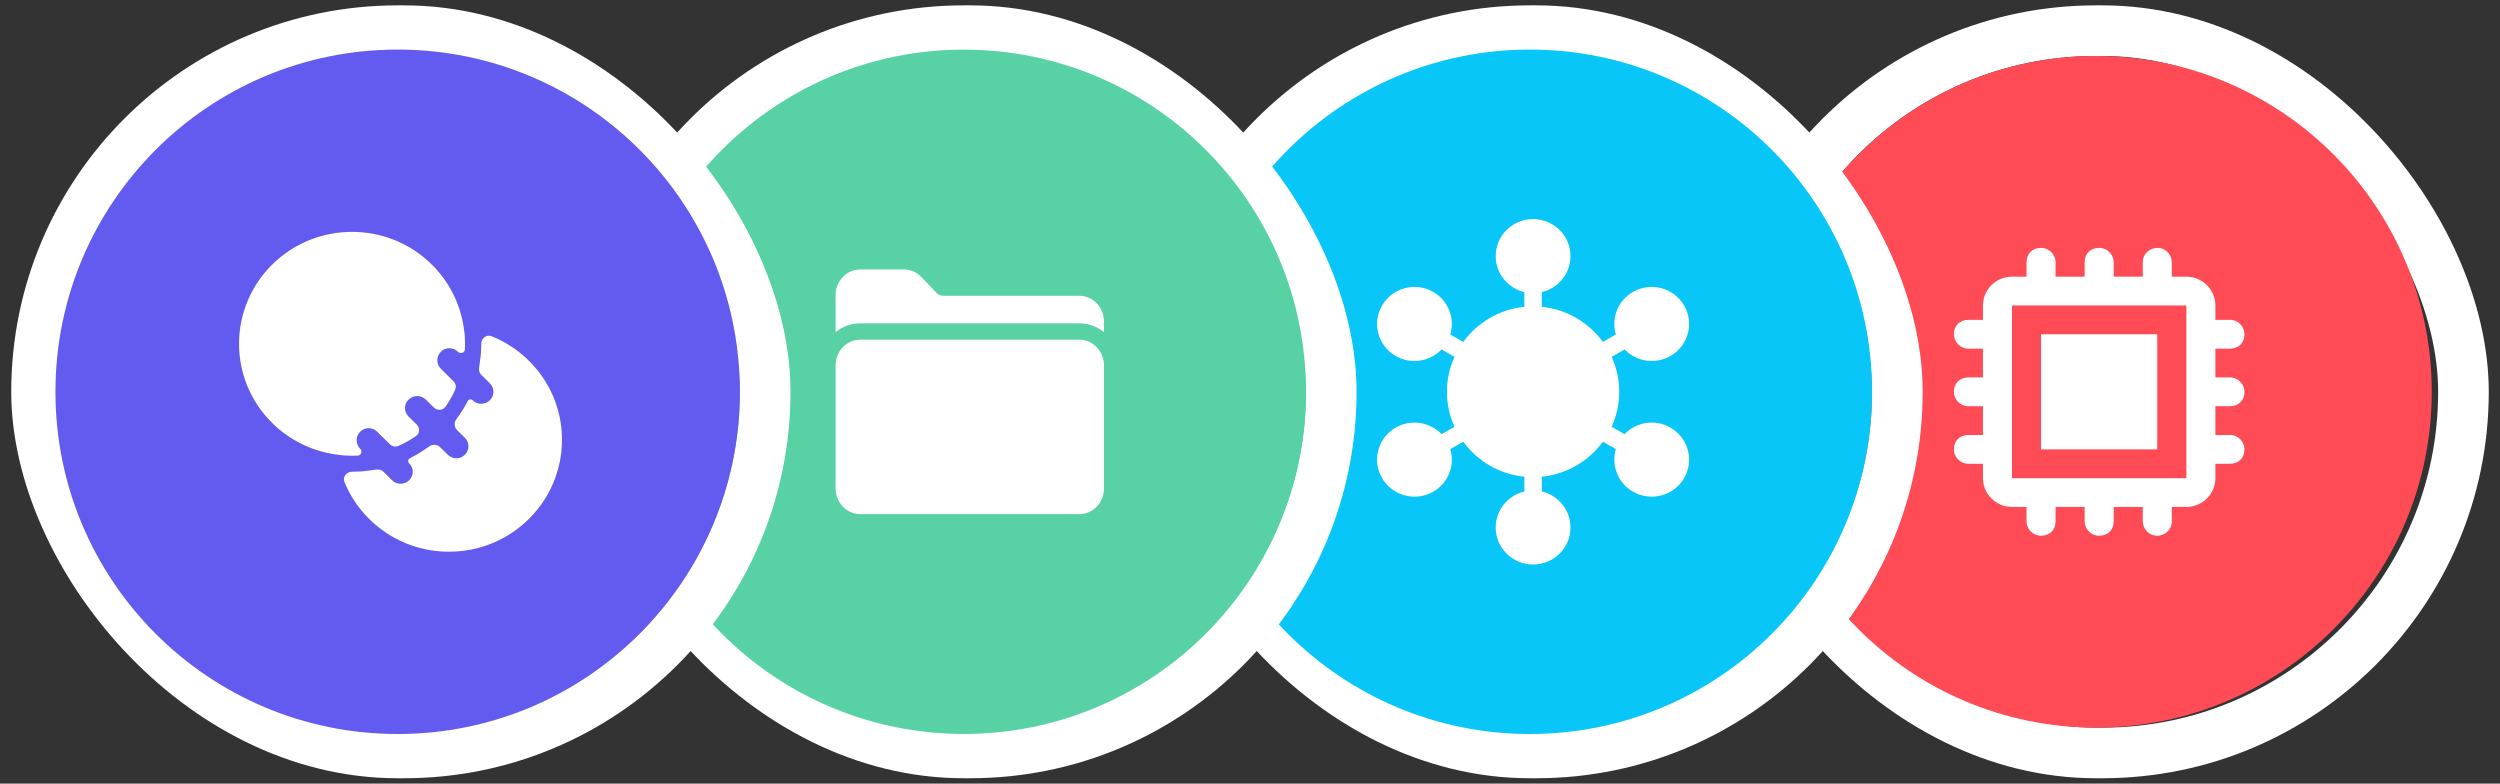
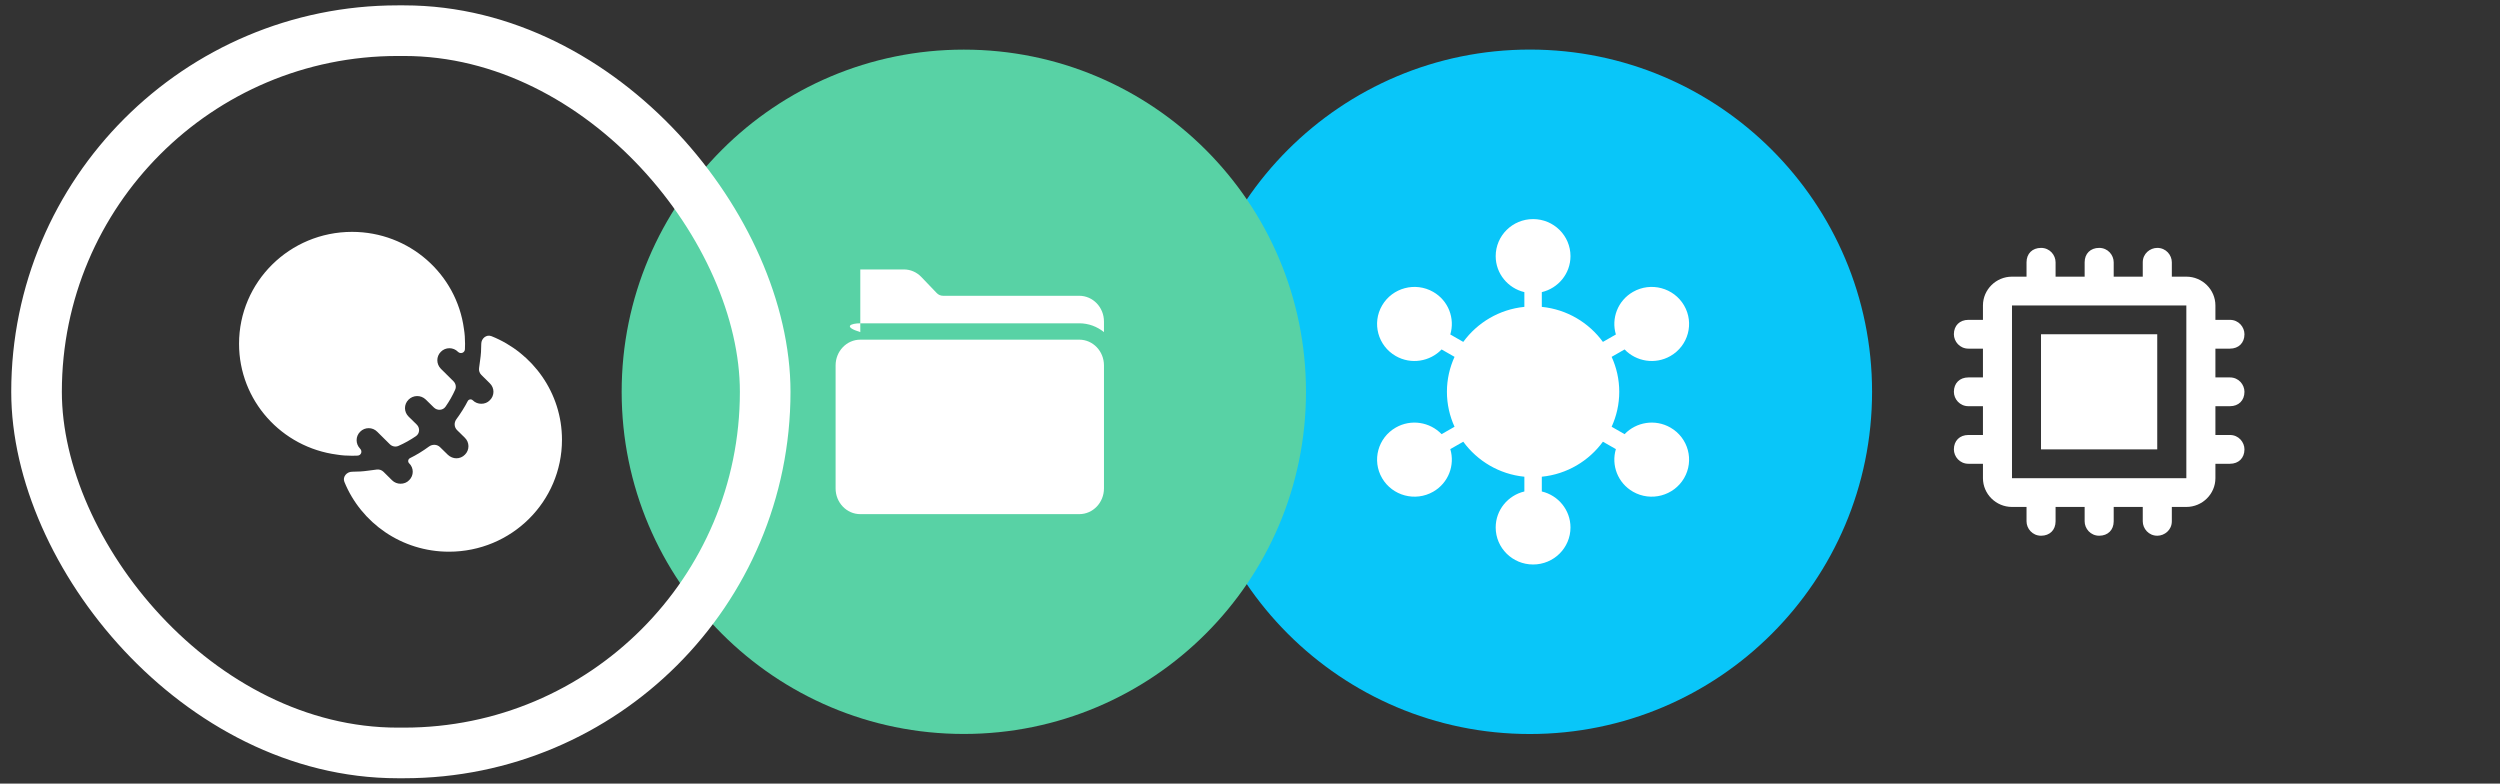
<svg xmlns="http://www.w3.org/2000/svg" width="134" height="42" viewBox="0 0 134 42" fill="none">
  <rect x="0" y="0" width="134" height="42" fill="#333333" stroke="none" />
-   <rect x="92.986" y="1.644" width="39.055" height="38.713" rx="19.356" stroke="white" stroke-width="2.713" />
-   <circle cx="112.342" cy="21" r="18" fill="#FF4B55" />
  <g clip-path="url(#clip0_1236_840)">
    <path d="M115.628 17.916H109.398V24.087H115.628V17.916Z" fill="white" />
    <path d="M119.525 21.772C119.992 21.772 120.303 21.464 120.303 21.001C120.303 20.615 119.992 20.23 119.525 20.23H118.746V18.687H119.525C119.992 18.687 120.303 18.378 120.303 17.915C120.303 17.529 119.992 17.144 119.525 17.144H118.746V16.372C118.746 15.524 118.045 14.829 117.188 14.829H116.41V14.058C116.41 13.672 116.098 13.287 115.631 13.287C115.241 13.287 114.852 13.595 114.852 14.058V14.829H113.294V14.058C113.294 13.672 112.983 13.287 112.516 13.287C112.048 13.287 111.737 13.595 111.737 14.058V14.829H110.179V14.058C110.179 13.672 109.868 13.287 109.401 13.287C108.933 13.287 108.622 13.595 108.622 14.058V14.829H107.843C106.986 14.829 106.286 15.524 106.286 16.372V17.144H105.507C105.04 17.144 104.728 17.452 104.728 17.915C104.728 18.301 105.04 18.687 105.507 18.687H106.286V20.23H105.507C105.04 20.23 104.728 20.538 104.728 21.001C104.728 21.387 105.04 21.772 105.507 21.772H106.286V23.315H105.507C105.04 23.315 104.728 23.624 104.728 24.087C104.728 24.472 105.04 24.858 105.507 24.858H106.286V25.63C106.286 26.478 106.986 27.172 107.843 27.172H108.622V27.944C108.622 28.329 108.933 28.715 109.401 28.715C109.868 28.715 110.179 28.407 110.179 27.944V27.172H111.737V27.944C111.737 28.329 112.048 28.715 112.516 28.715C112.983 28.715 113.294 28.407 113.294 27.944V27.172H114.852V27.944C114.852 28.329 115.163 28.715 115.631 28.715C116.02 28.715 116.41 28.407 116.41 27.944V27.172H117.188C118.045 27.172 118.746 26.478 118.746 25.63V24.858H119.525C119.992 24.858 120.303 24.549 120.303 24.087C120.303 23.701 119.992 23.315 119.525 23.315H118.746V21.772H119.525ZM117.188 25.63H107.843V16.372H117.188V25.63Z" fill="white" />
  </g>
-   <rect x="62.644" y="1.644" width="39.055" height="38.713" rx="19.356" stroke="white" stroke-width="2.713" />
  <circle cx="82" cy="21" r="18.343" fill="#09C6F9" />
  <path d="M74.814 22.917C73.855 23.465 73.527 24.679 74.08 25.629C74.634 26.578 75.86 26.904 76.819 26.356C77.638 25.887 77.994 24.933 77.736 24.072L78.431 23.675C79.185 24.707 80.358 25.418 81.706 25.552V26.343C80.825 26.552 80.169 27.335 80.169 28.272C80.169 29.369 81.067 30.257 82.174 30.257C83.281 30.257 84.178 29.369 84.178 28.272C84.178 27.335 83.522 26.552 82.641 26.343V25.552C83.989 25.418 85.162 24.707 85.916 23.675L86.611 24.072C86.353 24.933 86.71 25.887 87.529 26.356C88.487 26.904 89.713 26.578 90.267 25.629C90.82 24.679 90.492 23.465 89.533 22.917C88.714 22.448 87.701 22.619 87.078 23.271L86.384 22.874C86.644 22.302 86.792 21.669 86.792 21C86.792 20.332 86.644 19.699 86.384 19.127L87.078 18.73C87.701 19.381 88.714 19.552 89.533 19.084C90.492 18.536 90.82 17.321 90.267 16.372C89.713 15.422 88.487 15.097 87.529 15.645C86.71 16.113 86.353 17.068 86.611 17.928L85.916 18.326C85.162 17.294 83.989 16.582 82.641 16.448V15.658C83.522 15.449 84.178 14.666 84.178 13.729C84.178 12.632 83.281 11.743 82.174 11.743C81.067 11.743 80.169 12.632 80.169 13.729C80.169 14.666 80.825 15.449 81.706 15.658V16.448C80.358 16.582 79.185 17.294 78.431 18.326L77.736 17.928C77.994 17.068 77.638 16.113 76.819 15.645C75.86 15.097 74.634 15.422 74.08 16.372C73.527 17.321 73.855 18.536 74.814 19.084C75.633 19.552 76.646 19.381 77.269 18.73L77.963 19.127C77.703 19.699 77.555 20.332 77.555 21C77.555 21.669 77.703 22.302 77.963 22.874L77.269 23.271C76.646 22.619 75.633 22.448 74.814 22.917Z" fill="white" />
-   <rect x="32.301" y="1.644" width="39.055" height="38.713" rx="19.356" stroke="white" stroke-width="2.713" />
  <circle cx="51.661" cy="21" r="18.34" fill="#58D2A5" />
  <g clip-path="url(#clip1_1236_840)">
-     <path d="M57.849 15.854H50.549C50.42 15.854 50.299 15.802 50.208 15.707L49.383 14.846C49.133 14.585 48.8 14.442 48.447 14.442H46.112C45.382 14.442 44.788 15.061 44.788 15.823V17.802C45.154 17.505 45.613 17.329 46.112 17.329H57.849C58.347 17.329 58.807 17.505 59.173 17.802V17.235C59.173 16.471 58.58 15.854 57.849 15.854Z" fill="white" />
+     <path d="M57.849 15.854H50.549C50.42 15.854 50.299 15.802 50.208 15.707L49.383 14.846C49.133 14.585 48.8 14.442 48.447 14.442H46.112V17.802C45.154 17.505 45.613 17.329 46.112 17.329H57.849C58.347 17.329 58.807 17.505 59.173 17.802V17.235C59.173 16.471 58.58 15.854 57.849 15.854Z" fill="white" />
    <path d="M57.849 18.206H46.112C45.379 18.206 44.788 18.825 44.788 19.587V26.177C44.788 26.941 45.38 27.558 46.112 27.558H57.849C58.581 27.558 59.173 26.94 59.173 26.177V19.587C59.173 18.823 58.58 18.206 57.849 18.206Z" fill="white" />
  </g>
  <rect x="1.959" y="1.644" width="39.055" height="38.713" rx="19.356" stroke="white" stroke-width="2.713" />
-   <circle cx="21.315" cy="21" r="18.343" fill="#635AF0" />
  <path d="M24.867 17.631C24.477 14.691 21.942 12.428 18.87 12.428C15.522 12.428 12.813 15.111 12.813 18.428C12.813 21.471 15.098 23.983 18.066 24.368C18.325 24.411 18.593 24.428 18.87 24.428C18.971 24.428 19.07 24.426 19.169 24.421C19.36 24.41 19.438 24.185 19.303 24.051C19.052 23.794 19.052 23.391 19.303 23.142C19.554 22.885 19.969 22.885 20.22 23.142L20.895 23.811C21.016 23.931 21.198 23.97 21.355 23.901C21.686 23.755 21.998 23.58 22.294 23.378C22.505 23.233 22.518 22.935 22.336 22.756L21.899 22.328C21.648 22.08 21.639 21.677 21.899 21.42C22.15 21.171 22.556 21.163 22.816 21.411L23.256 21.842C23.438 22.02 23.736 22.005 23.881 21.797C24.081 21.511 24.255 21.208 24.397 20.887C24.466 20.733 24.426 20.555 24.306 20.435L23.629 19.765C23.378 19.508 23.378 19.105 23.629 18.857C23.88 18.6 24.296 18.6 24.547 18.857C24.682 18.991 24.91 18.913 24.92 18.724C24.925 18.626 24.927 18.528 24.927 18.428C24.927 18.154 24.91 17.888 24.867 17.631Z" fill="white" />
  <path d="M30.122 23.571C30.122 26.888 27.414 29.571 24.065 29.571C21.53 29.571 19.354 28.028 18.459 25.828C18.351 25.561 18.584 25.285 18.873 25.285C19.176 25.285 19.462 25.268 19.756 25.225L20.193 25.168C20.327 25.15 20.461 25.195 20.556 25.289L21.011 25.74C21.14 25.868 21.305 25.928 21.469 25.928C21.642 25.928 21.807 25.868 21.928 25.74C22.188 25.491 22.188 25.08 21.928 24.831C21.845 24.748 21.871 24.608 21.976 24.556C22.322 24.386 22.675 24.169 22.994 23.934C23.174 23.802 23.426 23.811 23.585 23.966L24.005 24.377C24.134 24.497 24.299 24.565 24.463 24.565C24.628 24.565 24.801 24.497 24.922 24.368C25.173 24.12 25.173 23.708 24.913 23.46L24.5 23.055C24.341 22.9 24.328 22.653 24.459 22.475C24.687 22.165 24.901 21.828 25.071 21.498C25.123 21.399 25.258 21.375 25.337 21.454C25.467 21.582 25.631 21.642 25.796 21.642C25.969 21.642 26.133 21.582 26.254 21.454C26.514 21.205 26.514 20.794 26.254 20.545L25.8 20.095C25.705 20.001 25.659 19.868 25.677 19.735L25.735 19.302C25.779 19.011 25.796 18.728 25.796 18.428C25.796 18.141 26.074 17.911 26.343 18.019C28.558 18.905 30.122 21.06 30.122 23.571Z" fill="white" />
  <defs>
    <clipPath id="clip0_1236_840">
      <rect width="15.575" height="15.429" fill="white" transform="translate(104.725 13.286)" />
    </clipPath>
    <clipPath id="clip1_1236_840">
      <rect width="14.386" height="15" fill="white" transform="translate(44.788 13.5)" />
    </clipPath>
  </defs>
</svg>